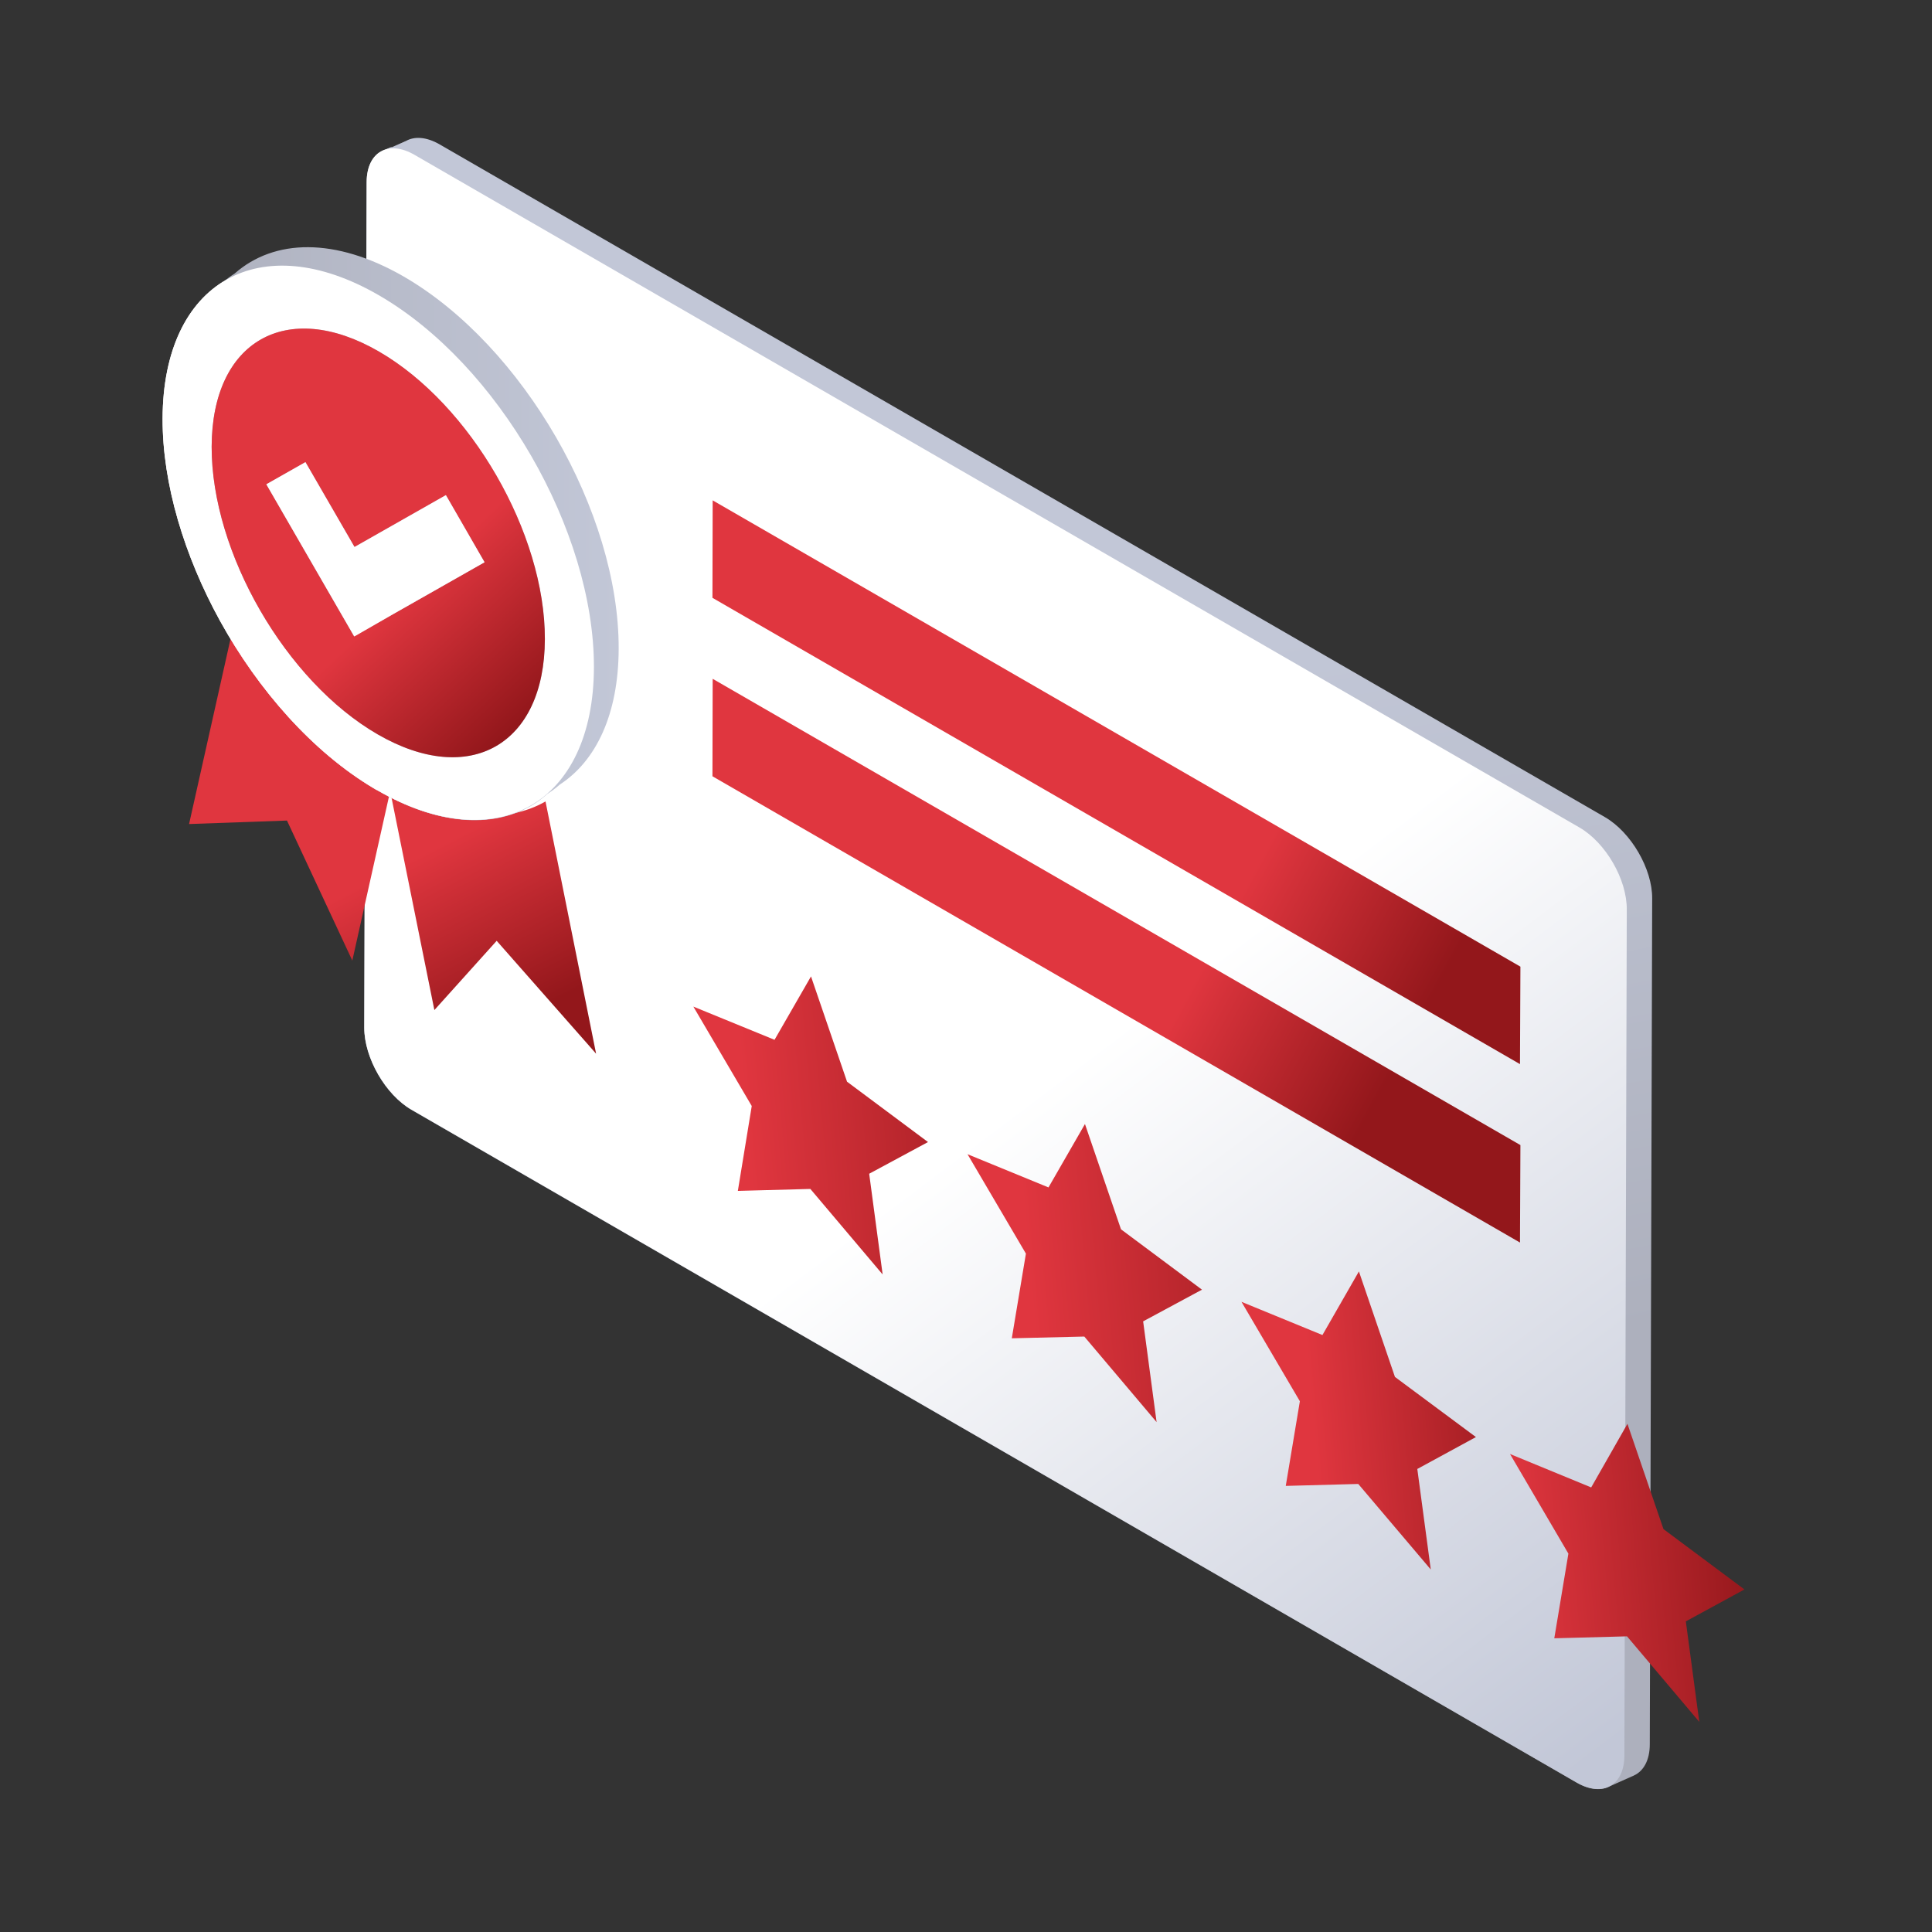
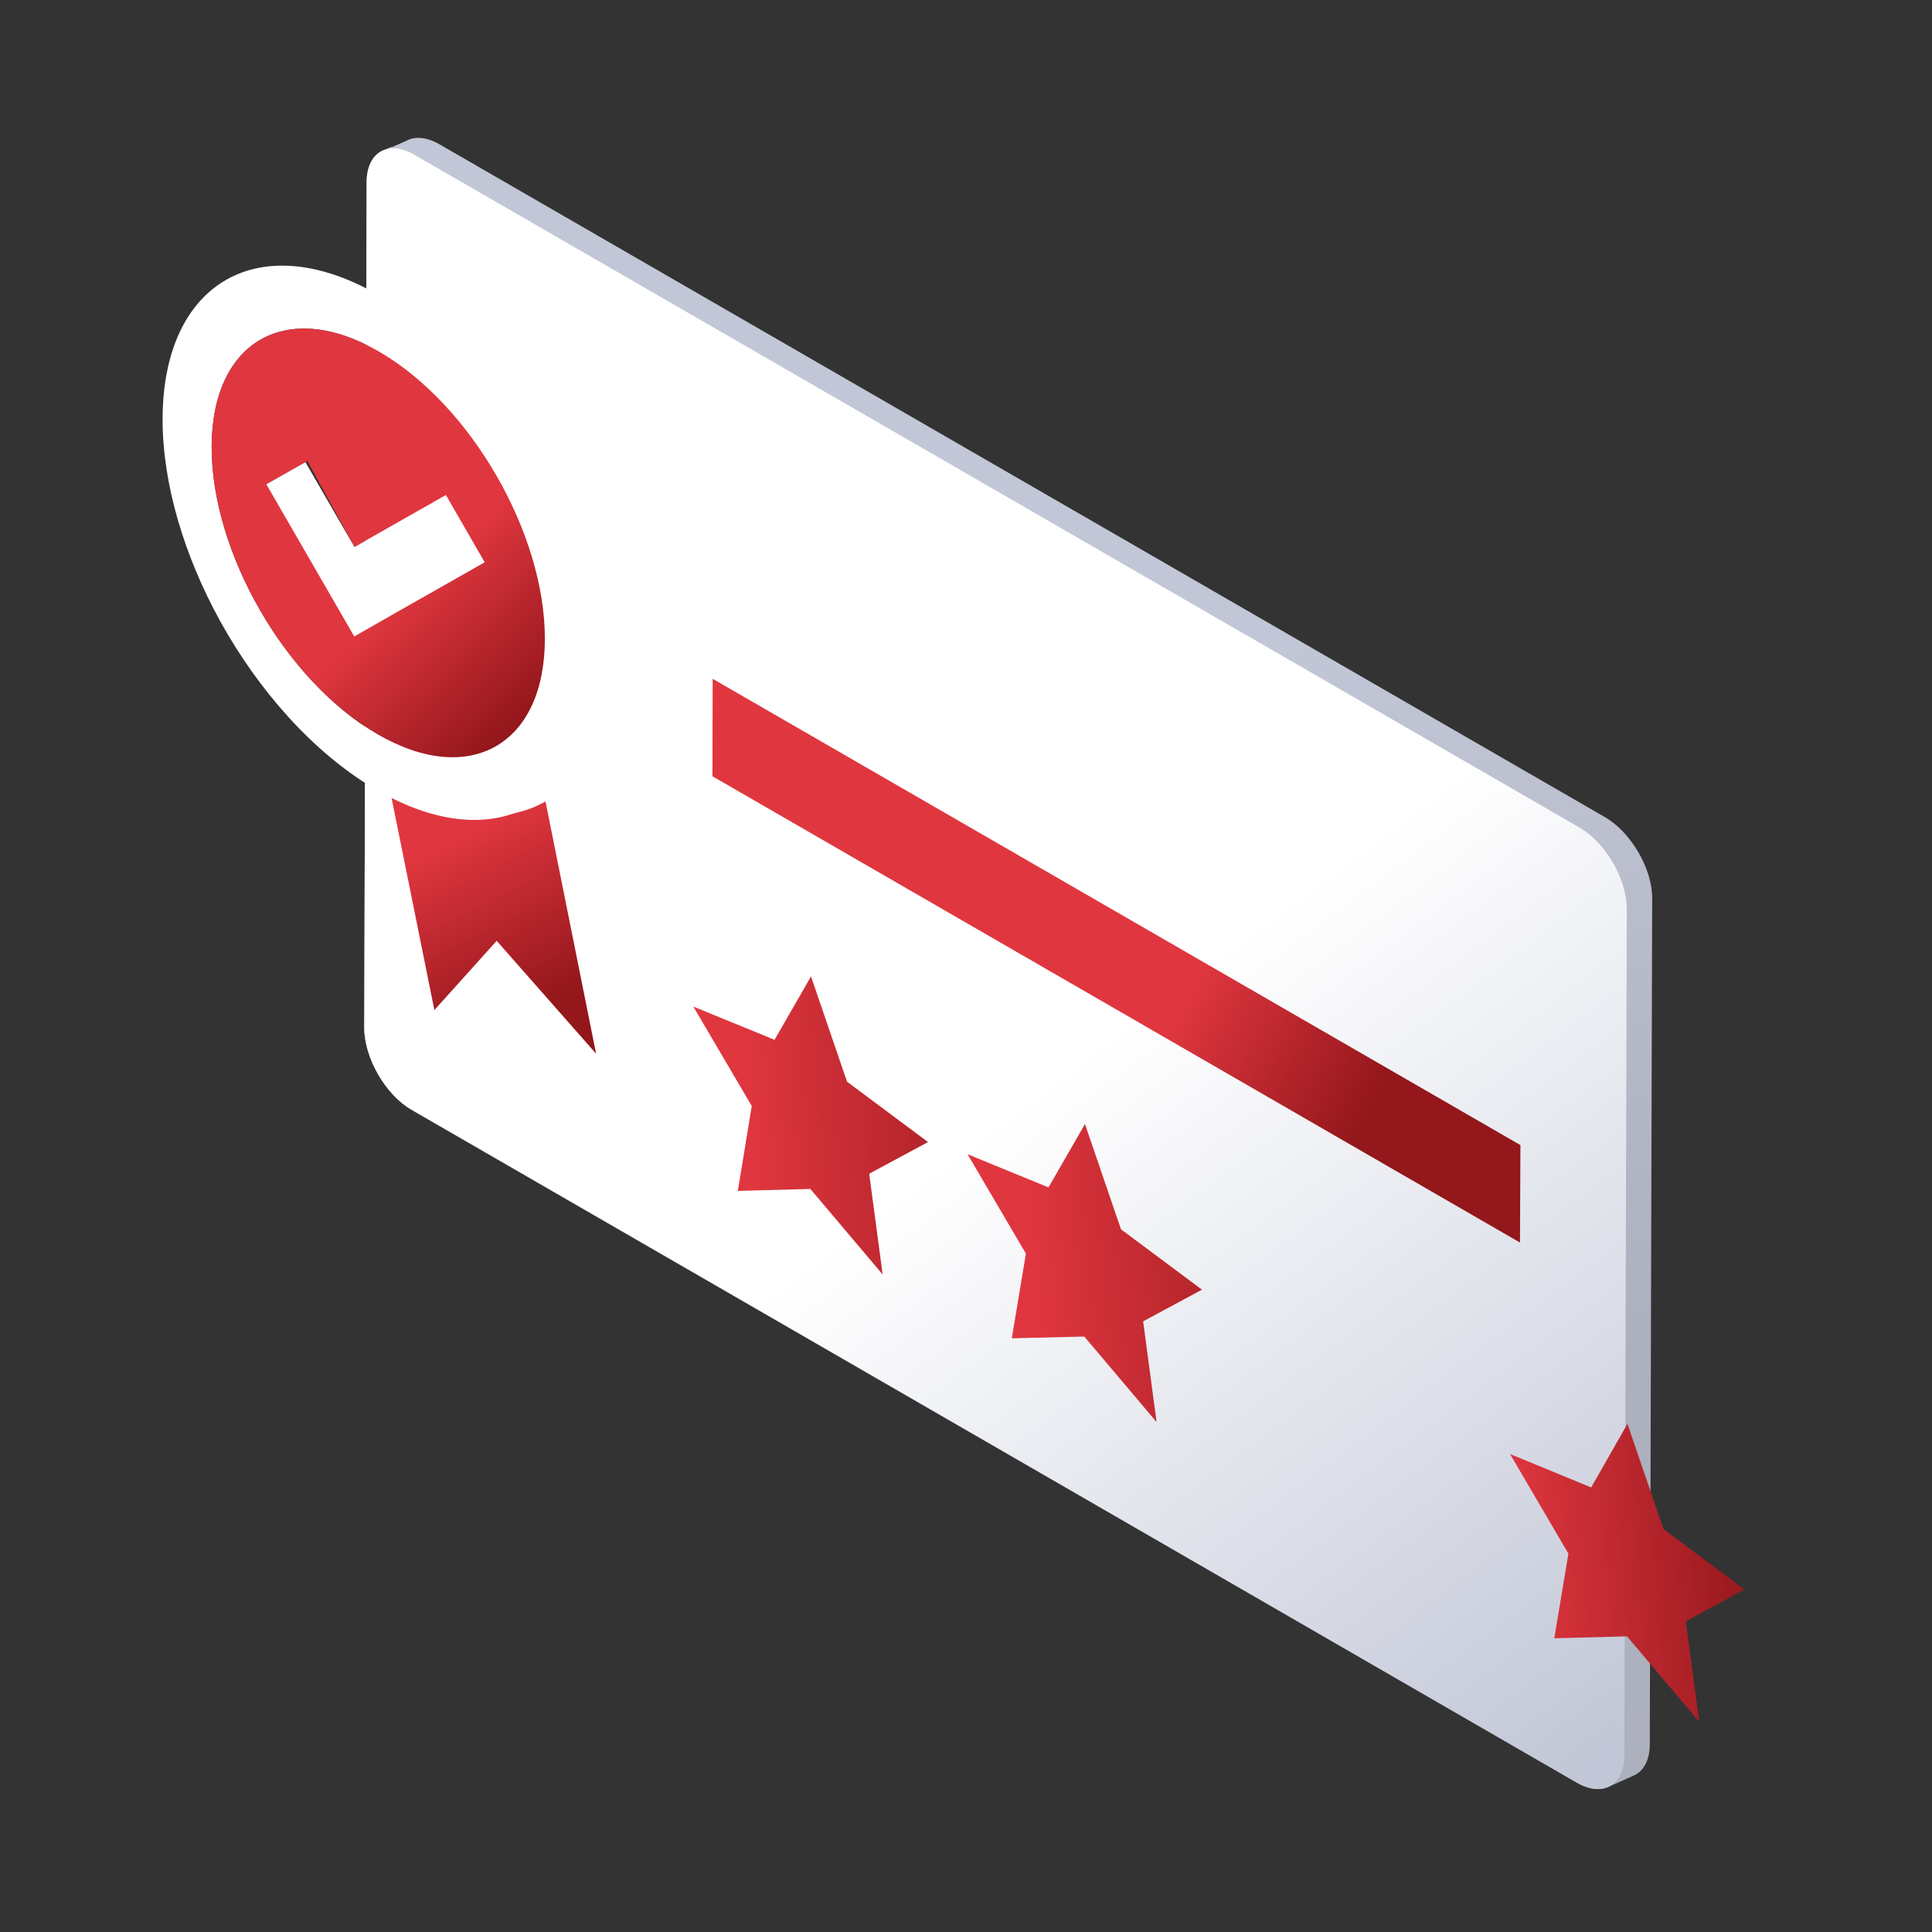
<svg xmlns="http://www.w3.org/2000/svg" version="1.1" width="180px" height="180px" x="0px" y="0px" viewBox="0 0 89 89" style="enable-background:new 0 0 89 89;" xml:space="preserve">
  <rect x="0" y="0" width="89" height="89" fill="#333333" stroke="none" />
  <style type="text/css">
	.rma0{fill:url(#RMAID_1_);}
	.rma1{fill:url(#RMAID_2_);}
	.rma2{fill:url(#RMAID_3_);}
	.rma3{fill:url(#RMAID_4_);}
	.rma4{fill:url(#RMAID_5_);}
	.rma5{fill:url(#RMAID_6_);}
	.rma6{fill:url(#RMAID_7_);}
	.rma7{fill:url(#RMAID_8_);}
	.rma8{fill:#FFFFFF;}
	.rma9{fill:url(#RMAID_9_);}
	.rma10{fill:url(#RMAID_10_);}
	.rma11{fill:url(#RMAID_11_);}
	.rma12{fill:url(#RMAID_12_);}
</style>
  <g id="Layer_3">
</g>
  <g id="Layer_2">
    <linearGradient id="RMAID_1_" gradientUnits="userSpaceOnUse" x1="50.508" y1="65.958" x2="44.136" y2="32.102">
      <stop offset="0" style="stop-color:#ADB0BD" />
      <stop offset="1" style="stop-color:#C2C7D7" />
    </linearGradient>
    <path class="rma0" d="M73.93,37.64L20.25,6.65c-0.61-0.35-1.16-0.38-1.56-0.15c-0.03,0.01-0.06,0.02-0.09,0.04   c-0.03,0.01-0.06,0.02-0.09,0.04c-0.03,0.01-0.06,0.02-0.09,0.04c-0.03,0.01-0.06,0.02-0.09,0.04c-0.03,0.01-0.06,0.02-0.09,0.04   c-0.03,0.01-0.06,0.02-0.09,0.04c-0.03,0.01-0.06,0.02-0.09,0.04C18.04,6.77,18,6.78,17.98,6.79c-0.03,0.01-0.06,0.02-0.09,0.04   c-0.03,0.01-0.06,0.02-0.09,0.04c-0.03,0.01-0.06,0.02-0.09,0.04c-0.03,0.01-0.06,0.02-0.09,0.04c-0.44,0.21-0.73,0.7-0.73,1.44   l-0.11,38.96c0,1.39,0.98,3.09,2.18,3.78l53.67,30.99c0.61,0.35,1.16,0.38,1.56,0.15c0.03-0.01,0.06-0.02,0.09-0.04   c0.03-0.01,0.06-0.02,0.09-0.04c0.03-0.01,0.06-0.02,0.09-0.04c0.03-0.01,0.06-0.02,0.09-0.04c0.03-0.01,0.06-0.02,0.09-0.04   c0.03-0.01,0.06-0.02,0.09-0.04c0.03-0.01,0.06-0.02,0.09-0.04c0.03-0.01,0.06-0.02,0.09-0.04c0.03-0.01,0.06-0.02,0.09-0.04   c0.03-0.01,0.06-0.02,0.09-0.04c0.03-0.01,0.06-0.02,0.09-0.04c0.03-0.01,0.06-0.02,0.09-0.04c0.44-0.2,0.73-0.7,0.73-1.44   l0.11-38.96C76.12,40.03,75.14,38.34,73.93,37.64z" />
    <linearGradient id="RMAID_2_" gradientUnits="userSpaceOnUse" x1="49.248" y1="49.112" x2="73.36" y2="81.094">
      <stop offset="0" style="stop-color:#FFFFFF" />
      <stop offset="1" style="stop-color:#C2C7D7" />
    </linearGradient>
    <path class="rma1" d="M72.76,38.12L19.09,7.13c-1.2-0.69-2.19-0.14-2.2,1.25l-0.11,38.96c0,1.39,0.98,3.09,2.18,3.78l53.67,30.99   c1.21,0.7,2.2,0.14,2.2-1.25l0.11-38.96C74.95,40.51,73.97,38.82,72.76,38.12" />
    <g>
      <linearGradient id="RMAID_3_" gradientUnits="userSpaceOnUse" x1="20.332" y1="69.352" x2="70.804" y2="64.855">
        <stop offset="0.796" style="stop-color:#E0363F" />
        <stop offset="1" style="stop-color:#93171B" />
      </linearGradient>
-       <polyline class="rma2" points="62.6,58.57 60.92,61.5 57.19,59.97 59.88,64.55 59.23,68.45 62.57,68.36 65.91,72.3 65.29,67.67     67.99,66.2 64.26,63.43 62.6,58.57   " />
      <linearGradient id="RMAID_4_" gradientUnits="userSpaceOnUse" x1="21.049" y1="77.409" x2="81.285" y2="72.041">
        <stop offset="0.811" style="stop-color:#E0363F" />
        <stop offset="0.994" style="stop-color:#93171B" />
      </linearGradient>
      <polyline class="rma3" points="74.97,65.59 73.3,68.52 69.56,66.98 72.25,71.57 71.6,75.47 74.95,75.38 78.28,79.32 77.66,74.69     80.36,73.22 76.63,70.44 74.97,65.59   " />
      <linearGradient id="RMAID_5_" gradientUnits="userSpaceOnUse" x1="19.631" y1="61.493" x2="70.104" y2="56.995">
        <stop offset="0.551" style="stop-color:#E0363F" />
        <stop offset="0.839" style="stop-color:#93171B" />
      </linearGradient>
      <polyline class="rma4" points="49.98,51.78 48.3,54.7 44.57,53.17 47.26,57.75 46.61,61.65 49.95,61.57 53.28,65.51 52.66,60.87     55.37,59.41 51.64,56.63 49.98,51.78   " />
      <linearGradient id="RMAID_6_" gradientUnits="userSpaceOnUse" x1="18.931" y1="53.633" x2="69.403" y2="49.136">
        <stop offset="0.307" style="stop-color:#E0363F" />
        <stop offset="0.593" style="stop-color:#93171B" />
      </linearGradient>
      <polyline class="rma5" points="37.36,44.98 35.68,47.9 31.94,46.37 34.63,50.95 33.99,54.86 37.33,54.77 40.66,58.71 40.04,54.07     42.75,52.61 39.02,49.83 37.36,44.98   " />
    </g>
    <g>
      <linearGradient id="RMAID_7_" gradientUnits="userSpaceOnUse" x1="8.255" y1="27.199" x2="19.582" y2="49.187">
        <stop offset="0.644" style="stop-color:#E0363F" />
        <stop offset="1" style="stop-color:#93171B" />
      </linearGradient>
-       <path class="rma6" d="M10.85,28.4l-2.14,9.56l4.51-0.16l3.01,6.45l1.75-7.83l-0.06-0.31C15.13,34.43,12.62,31.6,10.85,28.4" />
      <linearGradient id="RMAID_8_" gradientUnits="userSpaceOnUse" x1="13.663" y1="24.413" x2="24.99" y2="46.401">
        <stop offset="0.644" style="stop-color:#E0363F" />
        <stop offset="1" style="stop-color:#93171B" />
      </linearGradient>
      <path class="rma7" d="M25.13,36.92c-1.8,1.03-4.29,0.87-7.04-0.71c-0.06-0.03-0.12-0.07-0.18-0.1l0.06,0.31l2.04,10.11l2.87-3.19    l4.58,5.2L25.13,36.92" />
-       <path class="rma8" d="M17.4,33.83c-4.24-2.45-7.66-8.38-7.65-13.25s3.46-6.84,7.7-4.39c4.24,2.45,7.66,8.38,7.65,13.25    S21.64,36.28,17.4,33.83 M17.45,13.6c-5.48-3.17-9.94-0.62-9.96,5.68c-0.01,3.01,1,6.33,2.65,9.33c1.77,3.2,4.27,6.03,7.07,7.7    c0.06,0.04,0.12,0.07,0.18,0.1c2.74,1.58,5.23,1.74,7.04,0.71c1.8-1.03,2.92-3.23,2.93-6.38C27.37,24.44,22.94,16.77,17.45,13.6" />
      <linearGradient id="RMAID_9_" gradientUnits="userSpaceOnUse" x1="7.496" y1="24.581" x2="28.498" y2="24.581">
        <stop offset="0" style="stop-color:#ADB0BD" />
        <stop offset="1" style="stop-color:#C2C7D7" />
      </linearGradient>
-       <path class="rma9" d="M28.5,29.89c0.02-6.3-4.41-13.97-9.9-17.15c-3.16-1.82-5.97-1.74-7.79-0.14c-0.2,0.13-0.39,0.27-0.57,0.43    c-1.68,1.08-2.72,3.23-2.73,6.26c-0.01,3.01,1,6.33,2.65,9.33c1.76,3.2,4.27,6.03,7.07,7.7c0.06,0.03,0.12,0.07,0.18,0.1    c2.74,1.59,5.24,1.74,7.04,0.71c0.28-0.16,0.53-0.35,0.77-0.56c0.2-0.13,0.39-0.27,0.57-0.43C27.45,35.06,28.49,32.92,28.5,29.89z    " />
      <path class="rma8" d="M17.4,33.83c-4.24-2.45-7.66-8.38-7.65-13.25s3.46-6.84,7.7-4.39c4.24,2.45,7.66,8.38,7.65,13.25    S21.64,36.28,17.4,33.83 M17.45,13.6c-5.48-3.17-9.94-0.62-9.96,5.68c-0.01,3.01,1,6.33,2.65,9.33c1.77,3.2,4.27,6.03,7.07,7.7    c0.06,0.04,0.12,0.07,0.18,0.1c2.74,1.58,5.23,1.74,7.04,0.71c1.8-1.03,2.92-3.23,2.93-6.38C27.37,24.44,22.94,16.77,17.45,13.6" />
      <linearGradient id="RMAID_10_" gradientUnits="userSpaceOnUse" x1="9.241" y1="16.297" x2="24.566" y2="32.621">
        <stop offset="0.644" style="stop-color:#E0363F" />
        <stop offset="1" style="stop-color:#93171B" />
      </linearGradient>
-       <path class="rma10" d="M16.33,25.2l4.21-2.39l1.78,3.09l-4.21,2.39l-1.71,0.97l-0.09,0.05l-4.04-7l1.8-1.02L16.33,25.2     M17.45,16.19c-4.24-2.45-7.69-0.48-7.7,4.39s3.41,10.8,7.65,13.25c4.24,2.45,7.69,0.48,7.7-4.39S21.69,18.64,17.45,16.19" />
+       <path class="rma10" d="M16.33,25.2l4.21-2.39l1.78,3.09l-4.21,2.39l-1.71,0.97l-4.04-7l1.8-1.02L16.33,25.2     M17.45,16.19c-4.24-2.45-7.69-0.48-7.7,4.39s3.41,10.8,7.65,13.25c4.24,2.45,7.69,0.48,7.7-4.39S21.69,18.64,17.45,16.19" />
      <polyline class="rma8" points="20.54,22.81 16.33,25.2 14.07,21.29 12.27,22.31 16.32,29.32 16.41,29.27 18.11,28.29 22.32,25.9     20.54,22.81   " />
    </g>
    <g>
      <linearGradient id="RMAID_11_" gradientUnits="userSpaceOnUse" x1="42.095" y1="30.995" x2="66.832" y2="44.362">
        <stop offset="0.644" style="stop-color:#E0363F" />
        <stop offset="1" style="stop-color:#93171B" />
      </linearGradient>
-       <polyline class="rma11" points="70.04,44.53 32.83,23.05 32.82,27.54 70.02,49.02 70.04,44.53   " />
      <linearGradient id="RMAID_12_" gradientUnits="userSpaceOnUse" x1="38.658" y1="37.354" x2="63.395" y2="50.722">
        <stop offset="0.644" style="stop-color:#E0363F" />
        <stop offset="1" style="stop-color:#93171B" />
      </linearGradient>
      <polyline class="rma12" points="70.04,52.75 32.83,31.27 32.82,35.76 70.02,57.24 70.04,52.75   " />
    </g>
  </g>
</svg>